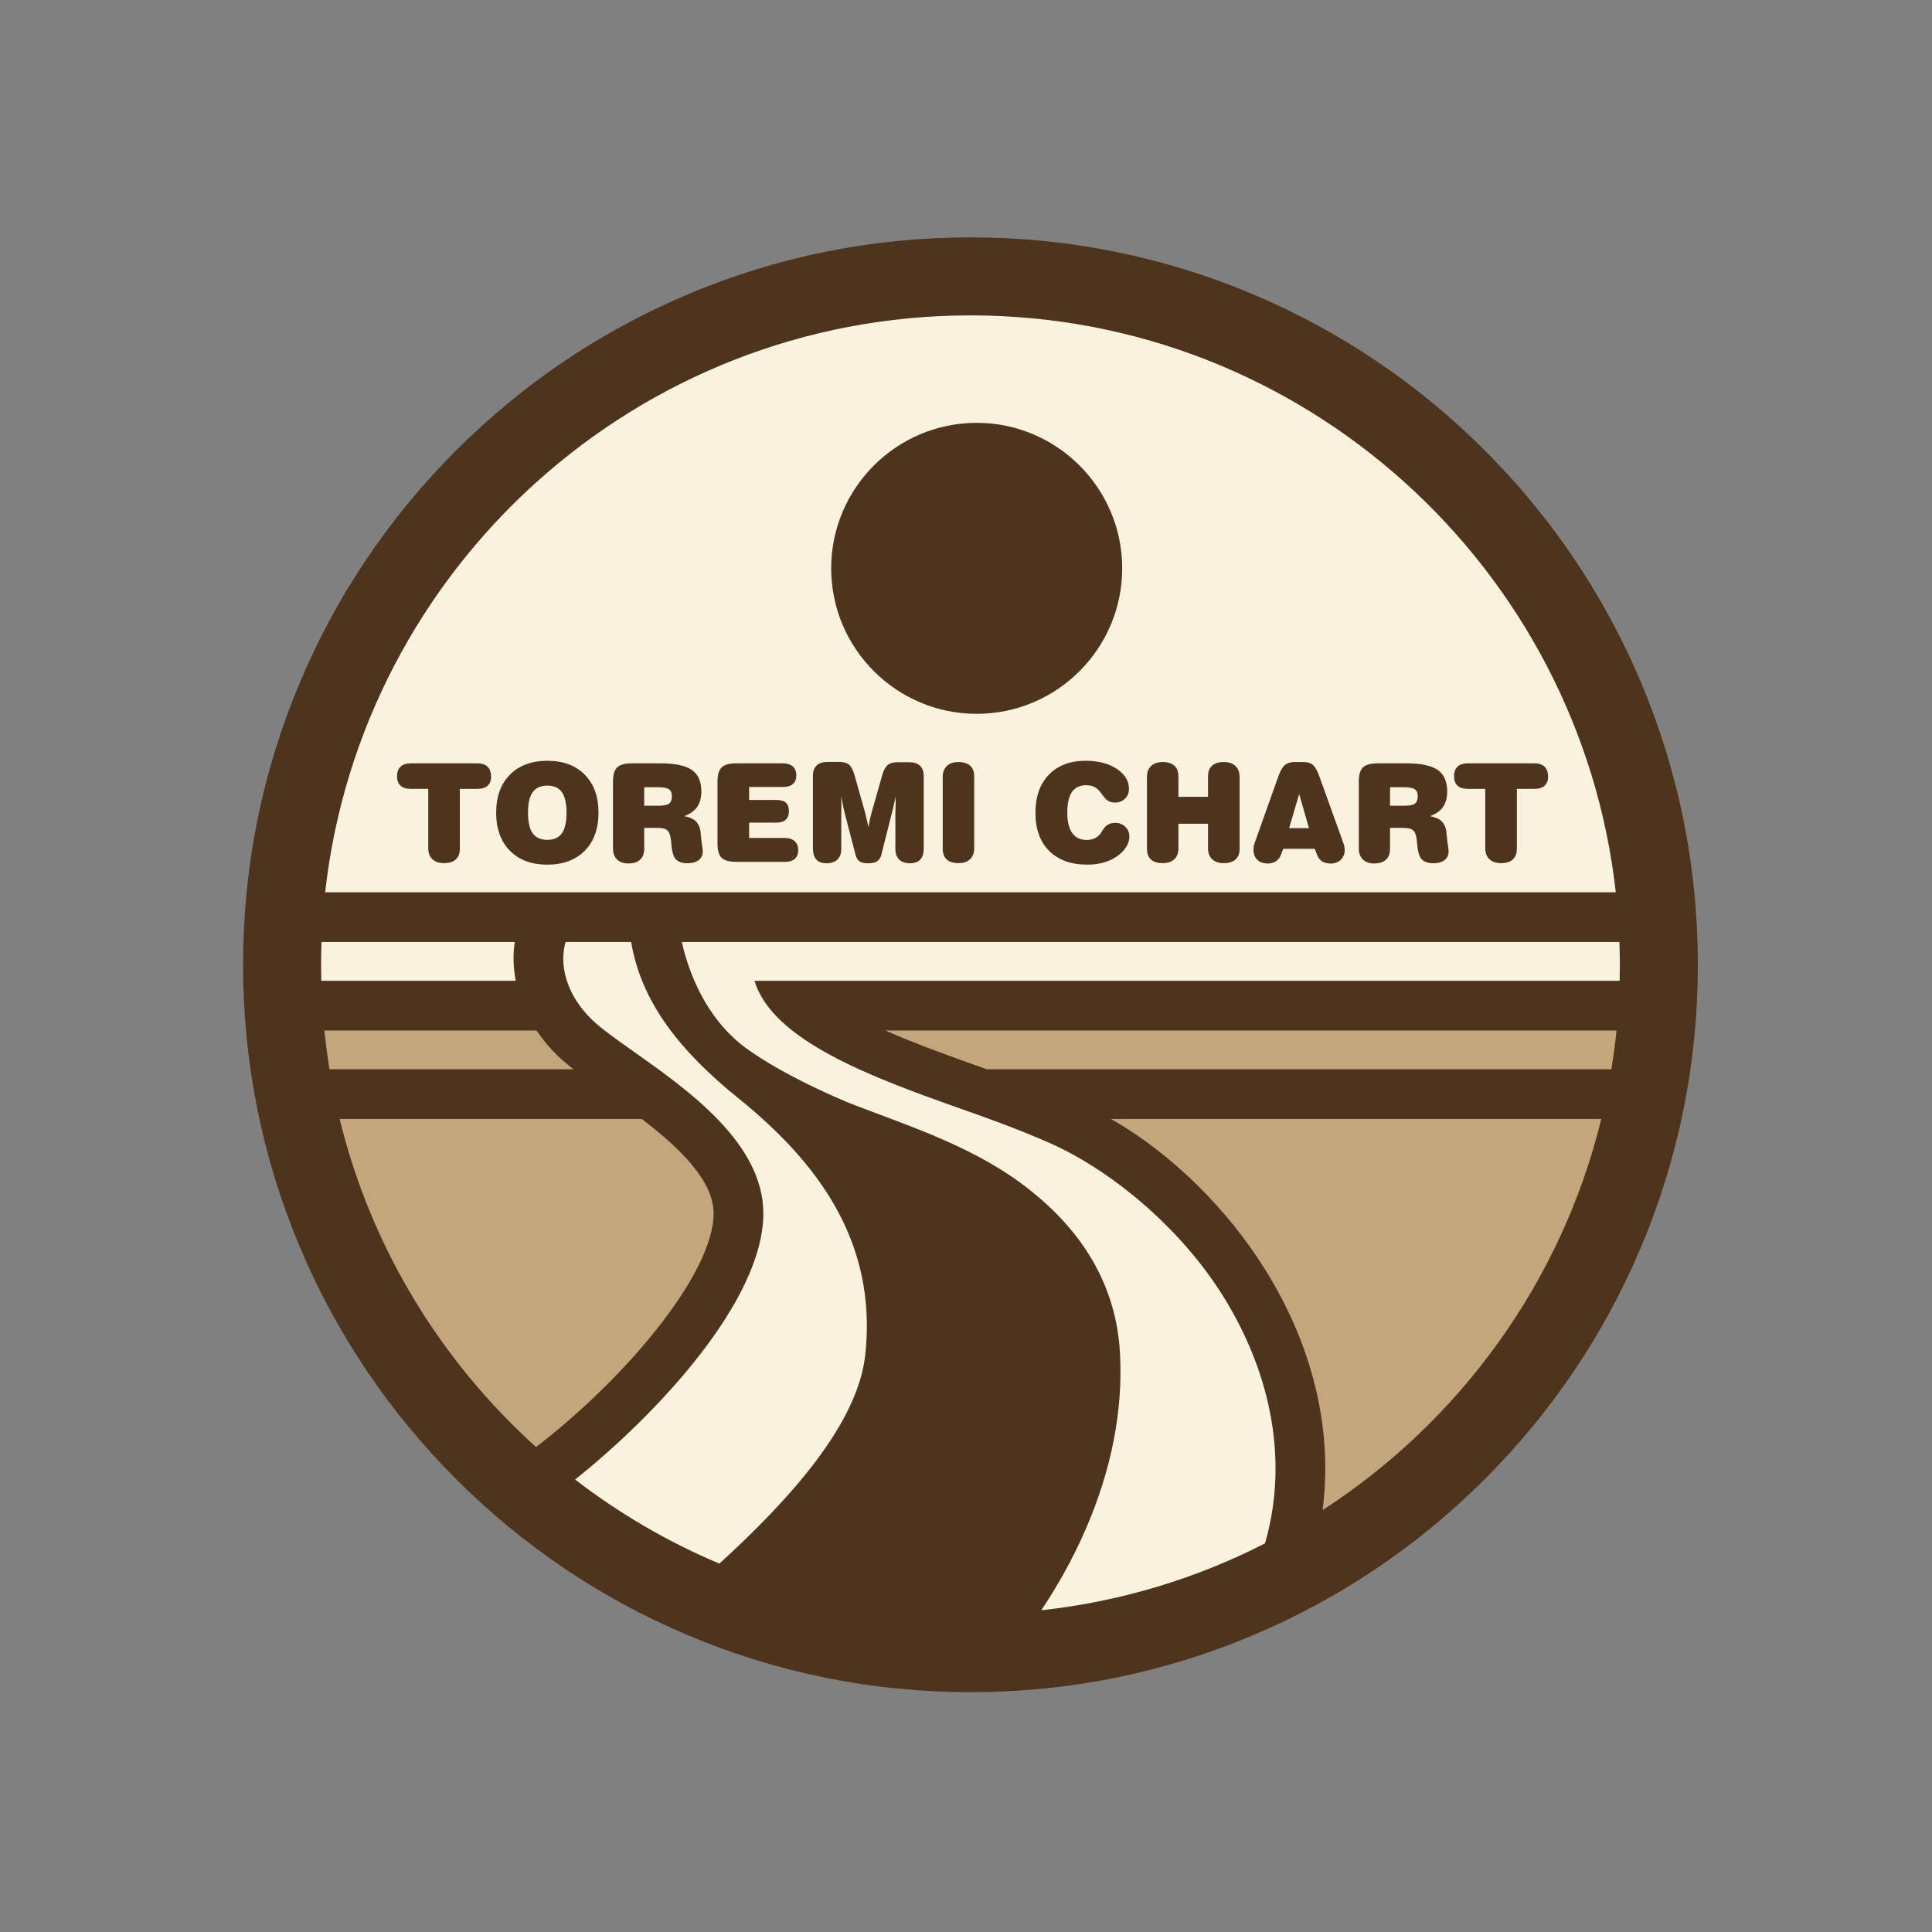
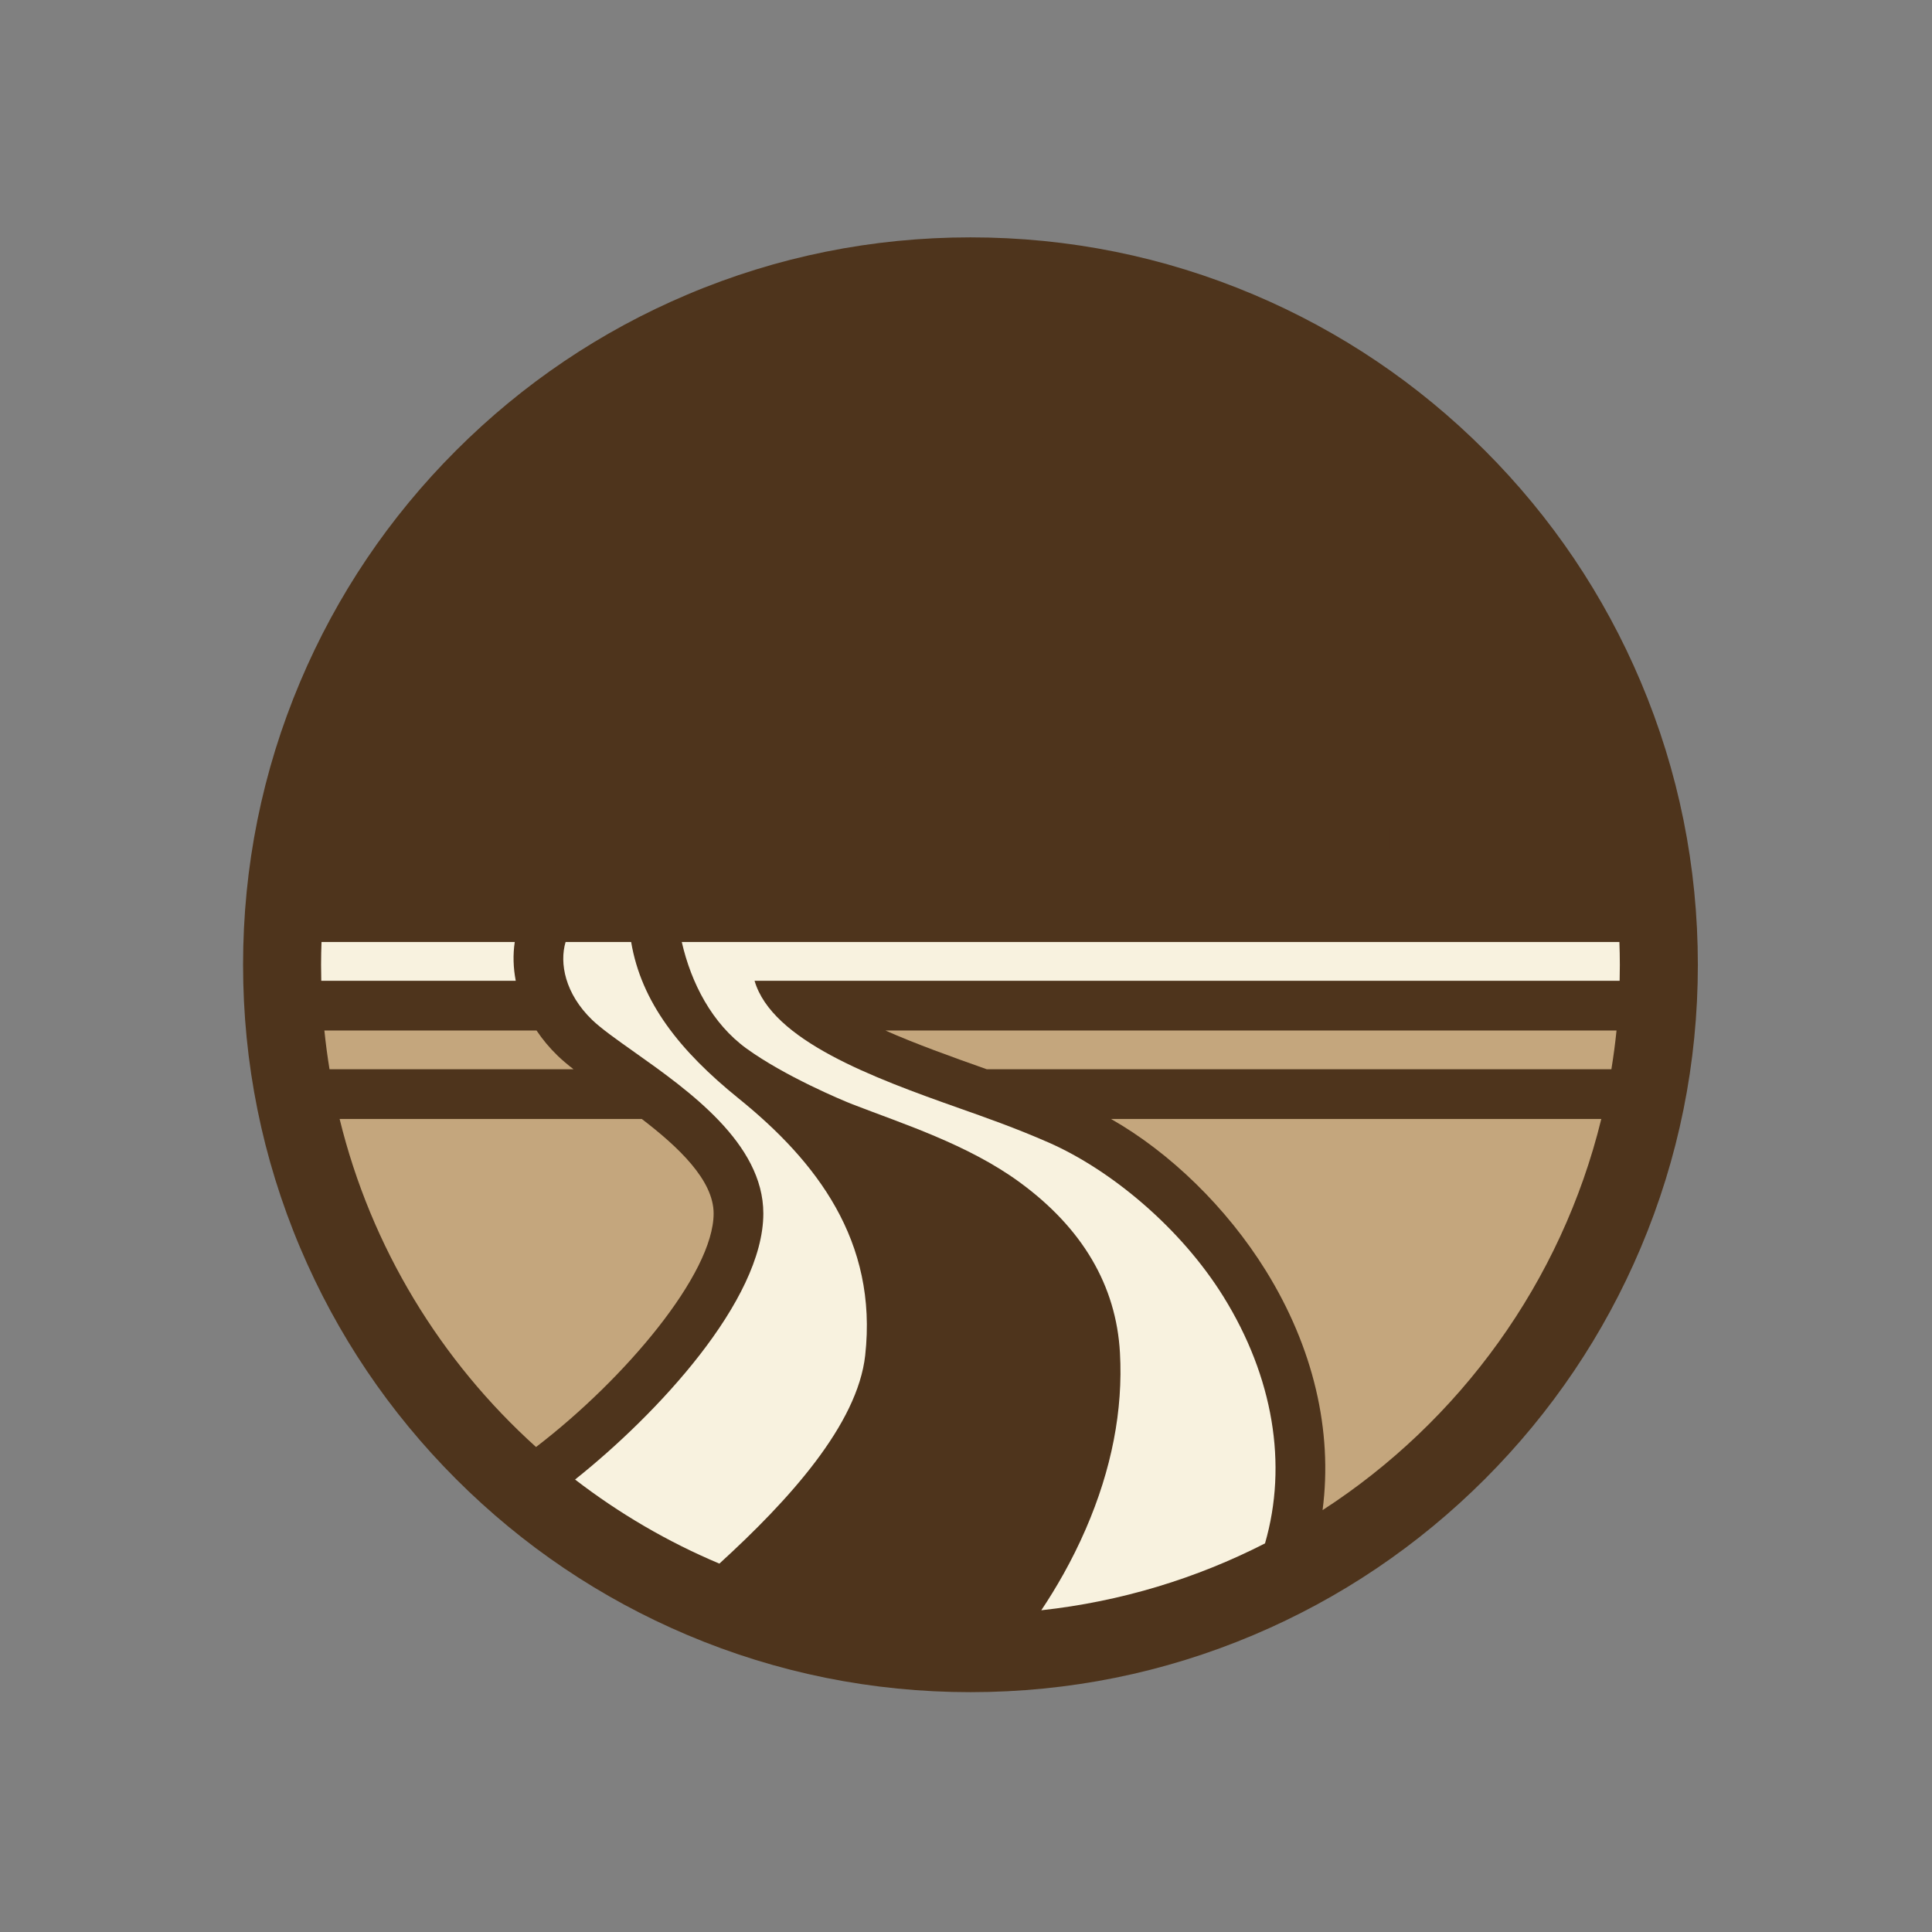
<svg xmlns="http://www.w3.org/2000/svg" version="1.1" width="303" height="303" viewBox="138.752 209.073 303 303" enable-background="new 138.752 209.073 303 303" xml:space="preserve">
  <rect x="138.752" y="209.073" width="303" height="303" fill="#808080" stroke="none" />
  <defs>
</defs>
-   <rect fill="none" width="612.288" height="858.896" />
  <path fill="#4E341C" d="M396.063,315.974c-5.747-13.585-13.971-25.785-24.444-36.259c-10.478-10.476-22.678-18.701-36.262-24.447  c-14.065-5.95-29.005-8.968-44.405-8.968c-15.399,0-30.34,3.018-44.406,8.968c-13.585,5.746-25.785,13.971-36.261,24.447  c-10.475,10.474-18.7,22.674-24.446,36.259c-5.949,14.067-8.965,29.007-8.965,44.406c0,15.399,3.017,30.339,8.965,44.405  c5.747,13.584,13.971,25.785,24.446,36.261c10.476,10.477,22.676,18.699,36.261,24.445c14.066,5.951,29.007,8.967,44.406,8.967  c15.4,0,30.34-3.016,44.405-8.967c13.584-5.746,25.784-13.969,36.262-24.445c10.474-10.476,18.697-22.677,24.444-36.261  c5.95-14.066,8.968-29.006,8.968-44.405C405.03,344.981,402.013,330.041,396.063,315.974" />
-   <path fill="#F8F2DF" d="M290.95,258.536c52.314,0,95.536,39.648,101.208,90.474H189.746  C195.417,298.184,238.638,258.536,290.95,258.536" />
  <path fill="#C4A67D" d="M226.205,374.64c0.714,0.69,1.555,1.396,2.493,2.128h-38.266c-0.327-2.009-0.599-4.035-0.807-6.082h33.274  C223.83,372.082,224.934,373.413,226.205,374.64" />
  <path fill="#F8F2DF" d="M219.638,362.889h-30.5c-0.021-0.835-0.031-1.67-0.031-2.507c0-1.197,0.028-2.387,0.069-3.574h30.306  C219.184,358.791,219.243,360.846,219.638,362.889" />
  <path fill="#C4A67D" d="M192.017,384.566h47.393c5.764,4.41,11.261,9.608,11.261,14.816c0,9.481-13.967,26.003-27.853,36.629  C207.881,422.541,196.944,404.719,192.017,384.566" />
  <path fill="#F8F2DF" d="M228.943,441.111c12.812-10.198,29.525-28.074,29.525-41.729c0-10.992-11.71-19.281-20.259-25.332  c-2.668-1.889-5.19-3.673-6.586-5.022c-4.263-4.115-5.154-8.9-4.168-12.221h10.282c1.586,9.43,7.593,17.056,16.856,24.539  c12.173,9.834,21.846,22.347,19.85,40.292c-1.202,10.812-11.882,22.638-22.869,32.661  C243.44,450.877,235.845,446.425,228.943,441.111" />
  <path fill="#F8F2DF" d="M257.091,362.889c2.735,9.366,18.561,15.201,32.175,20.013c3.783,1.337,8.753,3.075,13.958,5.361  c9.716,4.27,20.681,13.336,27.417,24.188c7.789,12.56,10.093,26.281,6.506,38.676c-10.739,5.49-22.578,9.124-35.088,10.488  c2.251-3.365,4.789-7.687,6.976-12.739c4.058-9.355,5.863-18.654,5.363-27.63c-0.586-10.569-5.895-19.582-15.776-26.791  c-8.091-5.903-18.304-9.14-26.153-12.187c-1.656-0.642-10.646-4.415-16.639-8.752c-5.392-3.902-8.682-10.251-10.153-16.709h147.049  c0.04,1.187,0.069,2.376,0.069,3.574c0,0.837-0.01,1.672-0.032,2.507H257.091z" />
  <path fill="#C4A67D" d="M293.512,376.768c-5.588-1.977-11.199-3.991-15.907-6.082h114.671c-0.207,2.047-0.48,4.073-0.807,6.082  H293.512z" />
  <path fill="#C4A67D" d="M346.175,445.911c1.623-12.442-1.433-25.521-8.909-37.572c-6.137-9.893-15.039-18.527-24.271-23.774h76.892  C383.631,410.151,367.688,431.975,346.175,445.911" />
  <path fill="#4E341C" d="M291.929,275.389c-12.583,0-22.818,10.235-22.818,22.817s10.236,22.818,22.818,22.818  c12.582,0,22.819-10.236,22.819-22.818S304.511,275.389,291.929,275.389" />
  <path fill="#4E341C" d="M203.168,332.792c-0.707,0-1.242-0.167-1.604-0.502c-0.364-0.334-0.545-0.831-0.545-1.486  c0-0.656,0.188-1.156,0.561-1.501c0.374-0.346,0.917-0.519,1.63-0.519h10.386c0.713,0,1.253,0.178,1.62,0.534  c0.366,0.356,0.55,0.88,0.55,1.57c0,0.621-0.184,1.094-0.55,1.418c-0.367,0.324-0.899,0.486-1.599,0.486h-2.747v9.387  c0,0.737-0.211,1.297-0.634,1.683c-0.422,0.386-1.031,0.578-1.827,0.578c-0.79,0-1.403-0.205-1.839-0.614  c-0.437-0.41-0.655-0.987-0.655-1.73v-9.304H203.168z" />
  <path fill="#4E341C" d="M216.565,336.534c0-2.518,0.718-4.505,2.155-5.961c1.437-1.455,3.397-2.183,5.88-2.183  c2.476,0,4.431,0.728,5.864,2.183c1.434,1.456,2.151,3.443,2.151,5.961c0,2.512-0.717,4.497-2.151,5.956  c-1.433,1.458-3.388,2.188-5.864,2.188c-2.482,0-4.443-0.729-5.88-2.188C217.284,341.031,216.565,339.045,216.565,336.534z   M221.56,336.539c0,1.462,0.245,2.536,0.736,3.222c0.49,0.685,1.257,1.028,2.3,1.028c1.037,0,1.796-0.343,2.28-1.028  c0.483-0.686,0.725-1.76,0.725-3.222c0-1.468-0.242-2.545-0.725-3.231c-0.484-0.685-1.244-1.027-2.28-1.027  c-1.043,0-1.81,0.342-2.3,1.027C221.805,333.993,221.56,335.07,221.56,336.539z" />
  <path fill="#4E341C" d="M239.784,342.222c0,0.722-0.215,1.281-0.645,1.676c-0.43,0.396-1.036,0.594-1.819,0.594  c-0.769,0-1.366-0.207-1.793-0.62c-0.426-0.413-0.639-0.991-0.639-1.734v-10.484c0-1.072,0.22-1.817,0.66-2.238  s1.216-0.631,2.328-0.631h4.41c2.308,0,3.961,0.345,4.961,1.035c1,0.689,1.499,1.815,1.499,3.376c0,0.987-0.217,1.794-0.65,2.42  c-0.434,0.627-1.113,1.111-2.037,1.454c0.742,0.147,1.296,0.368,1.664,0.662c0.367,0.294,0.639,0.735,0.814,1.323  c0.035,0.105,0.077,0.406,0.126,0.902c0.035,0.364,0.063,0.655,0.083,0.872c0.021,0.161,0.052,0.385,0.095,0.671  c0.084,0.511,0.126,0.875,0.126,1.092c0,0.587-0.213,1.047-0.64,1.375c-0.426,0.329-1.023,0.494-1.792,0.494  c-0.343,0-0.655-0.044-0.938-0.132c-0.284-0.087-0.537-0.223-0.76-0.404c-0.412-0.343-0.678-1.156-0.796-2.438  c-0.021-0.252-0.039-0.448-0.052-0.589c-0.091-0.791-0.279-1.319-0.563-1.585c-0.284-0.267-0.793-0.4-1.529-0.4h-2.113V342.222z   M239.784,335.438h2.26c0.81,0,1.358-0.112,1.648-0.337c0.29-0.224,0.435-0.62,0.435-1.188c0-0.504-0.157-0.86-0.471-1.066  c-0.314-0.207-0.894-0.31-1.738-0.31h-2.134V335.438z" />
  <path fill="#4E341C" d="M254.266,328.785h7.2c0.707,0,1.246,0.163,1.617,0.489c0.371,0.327,0.557,0.798,0.557,1.414  c0,0.59-0.181,1.038-0.541,1.347c-0.361,0.308-0.884,0.462-1.569,0.462h-5.293v2.033h4.222c0.707,0,1.22,0.141,1.538,0.421  c0.319,0.28,0.479,0.722,0.479,1.325c0,0.596-0.163,1.046-0.489,1.351c-0.326,0.305-0.8,0.457-1.423,0.457h-4.327v2.409h5.534  c0.697,0,1.232,0.164,1.605,0.492c0.373,0.328,0.56,0.807,0.56,1.436c0,0.594-0.18,1.046-0.539,1.357  c-0.359,0.311-0.88,0.466-1.563,0.466h-7.567c-1.11,0-1.885-0.209-2.326-0.628c-0.439-0.419-0.66-1.159-0.66-2.222v-9.738  c0-1.072,0.22-1.818,0.66-2.239C252.38,328.995,253.155,328.785,254.266,328.785z" />
  <path fill="#4E341C" d="M270.689,342.226c0,0.721-0.202,1.273-0.603,1.658c-0.402,0.384-0.973,0.577-1.713,0.577  c-0.698,0-1.227-0.195-1.587-0.583c-0.359-0.388-0.54-0.96-0.54-1.715v-11.445c0-0.699,0.194-1.231,0.582-1.599  c0.387-0.367,0.952-0.55,1.692-0.55h1.823c0.713,0,1.239,0.146,1.578,0.436c0.339,0.29,0.631,0.868,0.876,1.735l1.627,5.767  c0.035,0.119,0.095,0.366,0.183,0.744c0.088,0.377,0.201,0.885,0.342,1.52c0.111-0.608,0.204-1.074,0.277-1.399  c0.074-0.325,0.146-0.604,0.215-0.834l1.679-5.903c0.21-0.755,0.494-1.281,0.851-1.578c0.356-0.297,0.874-0.445,1.552-0.445h1.823  c0.741,0,1.304,0.184,1.692,0.55c0.388,0.368,0.582,0.9,0.582,1.599v11.404c0,0.755-0.181,1.328-0.54,1.715  c-0.36,0.388-0.889,0.583-1.587,0.583c-0.74,0-1.311-0.193-1.713-0.577c-0.401-0.384-0.602-0.937-0.602-1.658v-5.584  c0-0.035,0.009-0.351,0.026-0.949c0.018-0.597,0.029-1.184,0.037-1.756c-0.133,0.615-0.251,1.15-0.356,1.604  c-0.104,0.454-0.2,0.835-0.284,1.143l-1.615,6.403c-0.126,0.489-0.349,0.841-0.667,1.055c-0.318,0.213-0.782,0.32-1.39,0.32  c-0.609,0-1.063-0.102-1.365-0.304c-0.301-0.203-0.514-0.552-0.64-1.05l-1.627-6.244c-0.084-0.308-0.169-0.668-0.257-1.081  c-0.087-0.413-0.212-1.027-0.373-1.846c0.014,0.224,0.025,0.455,0.032,0.692c0.007,0.237,0.01,0.552,0.01,0.944  c0,0.251-0.003,0.514-0.01,0.787c-0.007,0.272-0.01,0.416-0.01,0.429V342.226z" />
  <path fill="#4E341C" d="M291.538,342.101c0,0.742-0.215,1.316-0.645,1.726c-0.429,0.409-1.035,0.614-1.818,0.614  c-0.811,0-1.426-0.19-1.845-0.572s-0.628-0.942-0.628-1.684v-11.259c0-0.74,0.217-1.315,0.65-1.725  c0.433-0.409,1.041-0.613,1.823-0.613c0.804,0,1.414,0.192,1.834,0.576c0.419,0.385,0.628,0.944,0.628,1.678V342.101z" />
  <path fill="#4E341C" d="M309.188,340.808c0.463,0,0.865-0.081,1.213-0.242c0.346-0.161,0.656-0.405,0.928-0.734  c0.027-0.035,0.131-0.199,0.309-0.493c0.18-0.294,0.363-0.528,0.553-0.703c0.181-0.161,0.396-0.288,0.645-0.378  c0.248-0.09,0.516-0.136,0.803-0.136c0.645,0,1.177,0.206,1.6,0.619c0.424,0.413,0.635,0.93,0.635,1.551  c0,0.469-0.129,0.943-0.388,1.422s-0.626,0.914-1.101,1.306c-0.637,0.545-1.387,0.958-2.249,1.237s-1.815,0.419-2.857,0.419  c-2.558,0-4.554-0.719-5.987-2.157c-1.433-1.438-2.149-3.433-2.149-5.987c0-2.518,0.703-4.505,2.107-5.961  c1.405-1.455,3.32-2.183,5.747-2.183c1.992,0,3.625,0.422,4.9,1.267c1.275,0.844,1.914,1.892,1.914,3.141  c0,0.621-0.207,1.134-0.625,1.539c-0.416,0.405-0.939,0.607-1.568,0.607c-0.42,0-0.781-0.094-1.086-0.283  c-0.304-0.188-0.624-0.531-0.959-1.027c-0.35-0.517-0.714-0.882-1.092-1.095c-0.377-0.213-0.836-0.319-1.374-0.319  c-1.001,0-1.745,0.355-2.235,1.067c-0.489,0.711-0.734,1.792-0.734,3.243c0,1.408,0.259,2.473,0.777,3.195  C307.43,340.447,308.188,340.808,309.188,340.808z" />
  <path fill="#4E341C" d="M328.208,338.261h-4.639v3.84c0,0.742-0.216,1.316-0.646,1.726c-0.43,0.408-1.035,0.613-1.817,0.613  c-0.812,0-1.426-0.19-1.845-0.571c-0.42-0.381-0.629-0.943-0.629-1.684v-11.261c0-0.74,0.217-1.315,0.65-1.724  c0.432-0.409,1.04-0.613,1.823-0.613c0.802,0,1.414,0.192,1.833,0.576c0.42,0.384,0.63,0.942,0.63,1.676v3.196h4.639v-3.196  c0-0.734,0.21-1.292,0.629-1.676c0.418-0.384,1.029-0.576,1.833-0.576c0.789,0,1.402,0.206,1.839,0.618  c0.436,0.412,0.654,0.984,0.654,1.718v11.261c0,0.734-0.212,1.294-0.634,1.679c-0.423,0.384-1.035,0.577-1.838,0.577  c-0.783,0-1.392-0.205-1.828-0.613c-0.438-0.41-0.655-0.984-0.655-1.726V338.261z" />
  <path fill="#4E341C" d="M339.658,343.093c-0.168,0.454-0.43,0.803-0.786,1.044c-0.357,0.241-0.788,0.362-1.291,0.362  c-0.687,0-1.23-0.192-1.633-0.578c-0.401-0.384-0.603-0.902-0.603-1.553c0-0.203,0.01-0.384,0.031-0.546  c0.021-0.16,0.052-0.293,0.094-0.398l3.758-10.563c0.301-0.86,0.638-1.454,1.013-1.782c0.374-0.329,0.877-0.492,1.506-0.492h1.438  c0.63,0,1.122,0.151,1.479,0.456s0.695,0.91,1.018,1.818l3.8,10.563c0.049,0.119,0.087,0.263,0.115,0.431  c0.027,0.168,0.042,0.346,0.042,0.535c0,0.636-0.205,1.147-0.614,1.532c-0.409,0.385-0.95,0.578-1.621,0.578  c-0.524,0-0.966-0.119-1.321-0.357c-0.358-0.238-0.62-0.588-0.788-1.05l-0.347-0.903h-4.943L339.658,343.093z M340.929,338.952  h3.116l-1.543-5.345L340.929,338.952z" />
  <path fill="#4E341C" d="M356.756,342.222c0,0.722-0.215,1.281-0.645,1.676s-1.036,0.594-1.818,0.594c-0.77,0-1.367-0.207-1.793-0.62  c-0.427-0.413-0.641-0.991-0.641-1.734v-10.484c0-1.072,0.222-1.817,0.661-2.238c0.44-0.42,1.216-0.631,2.327-0.631h4.41  c2.308,0,3.962,0.345,4.962,1.035c0.999,0.689,1.5,1.815,1.5,3.376c0,0.987-0.218,1.794-0.651,2.42  c-0.435,0.627-1.113,1.111-2.038,1.454c0.742,0.147,1.298,0.368,1.665,0.662c0.367,0.294,0.639,0.735,0.813,1.323  c0.035,0.105,0.077,0.406,0.126,0.902c0.035,0.364,0.063,0.655,0.084,0.872c0.021,0.161,0.053,0.385,0.095,0.671  c0.084,0.511,0.126,0.875,0.126,1.092c0,0.587-0.213,1.047-0.64,1.375c-0.426,0.329-1.024,0.494-1.792,0.494  c-0.342,0-0.654-0.044-0.938-0.132c-0.282-0.087-0.536-0.223-0.76-0.404c-0.412-0.343-0.677-1.156-0.796-2.438  c-0.021-0.252-0.038-0.448-0.053-0.589c-0.091-0.791-0.278-1.319-0.563-1.585c-0.283-0.267-0.794-0.4-1.529-0.4h-2.113V342.222z   M356.756,335.438h2.26c0.811,0,1.359-0.112,1.648-0.337c0.291-0.224,0.436-0.62,0.436-1.188c0-0.504-0.158-0.86-0.472-1.066  s-0.894-0.31-1.738-0.31h-2.134V335.438z" />
  <path fill="#4E341C" d="M368.941,332.792c-0.706,0-1.241-0.167-1.604-0.502c-0.364-0.334-0.545-0.831-0.545-1.486  c0-0.656,0.188-1.156,0.561-1.501c0.374-0.346,0.918-0.519,1.631-0.519h10.386c0.713,0,1.253,0.178,1.62,0.534  c0.366,0.356,0.55,0.88,0.55,1.57c0,0.621-0.184,1.094-0.55,1.418c-0.367,0.324-0.9,0.486-1.6,0.486h-2.746v9.387  c0,0.737-0.212,1.297-0.635,1.683c-0.422,0.386-1.031,0.578-1.827,0.578c-0.789,0-1.402-0.205-1.839-0.614  c-0.437-0.41-0.654-0.987-0.654-1.73v-9.304H368.941z" />
</svg>